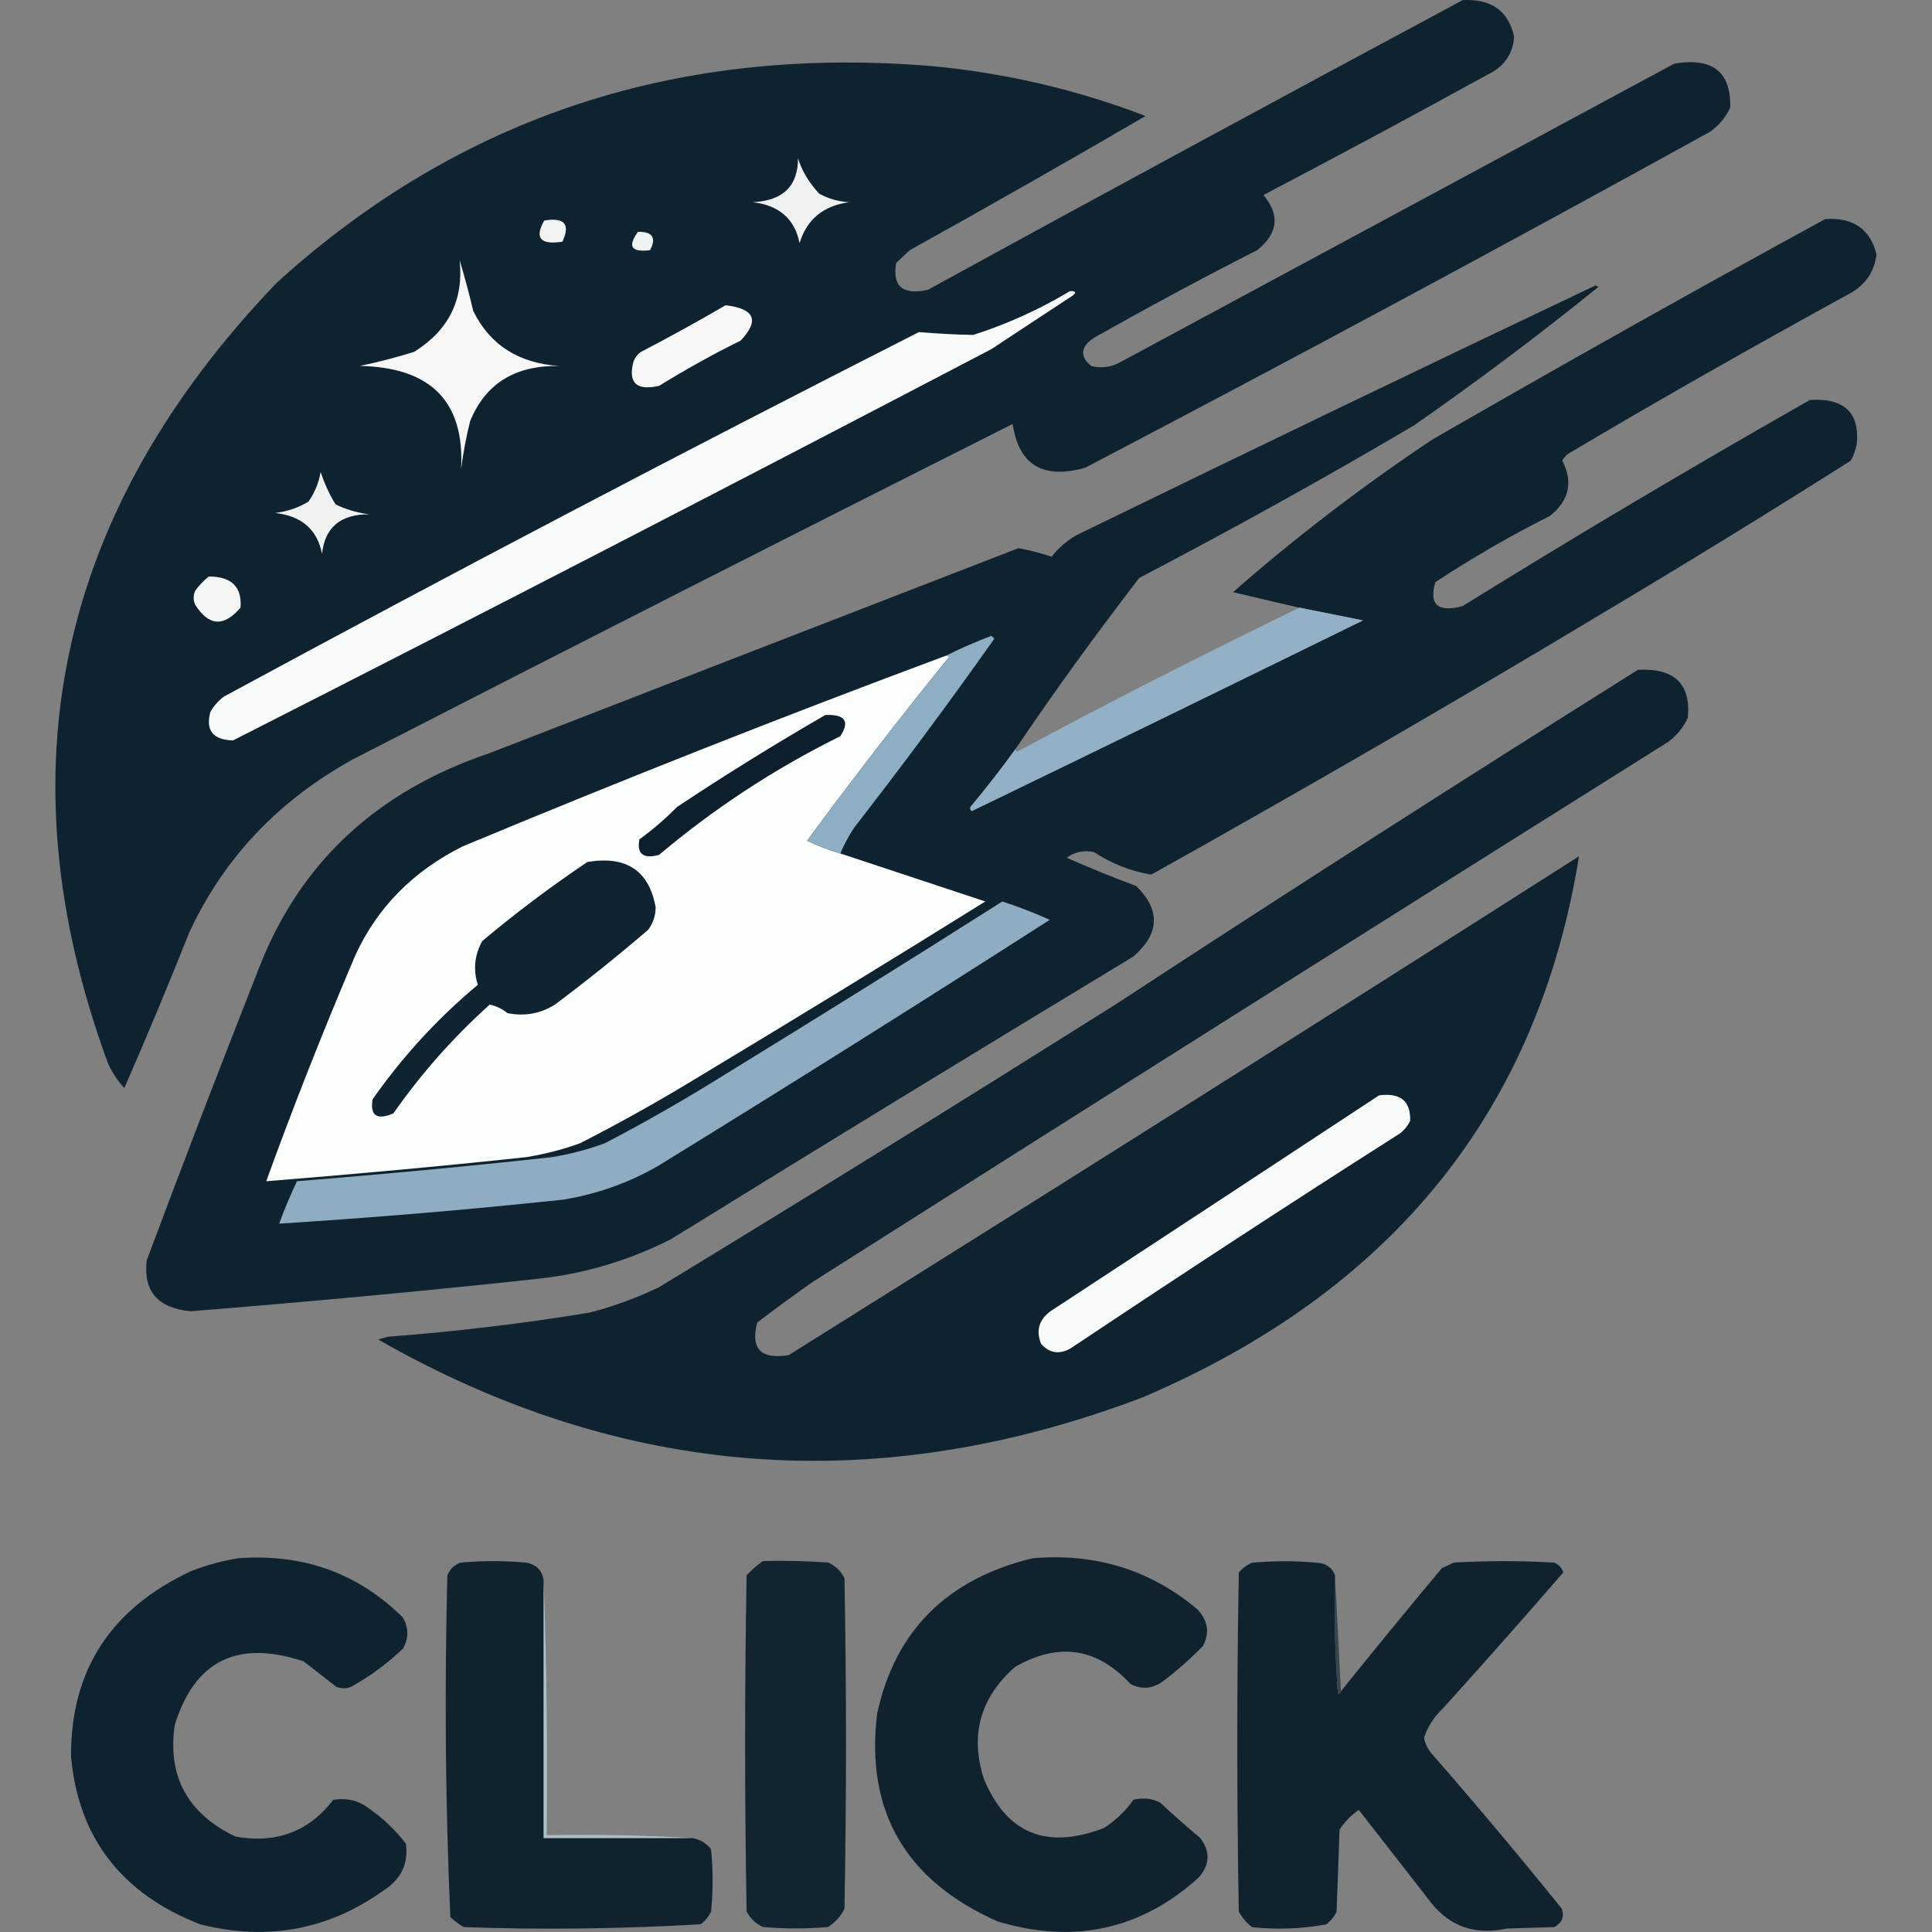
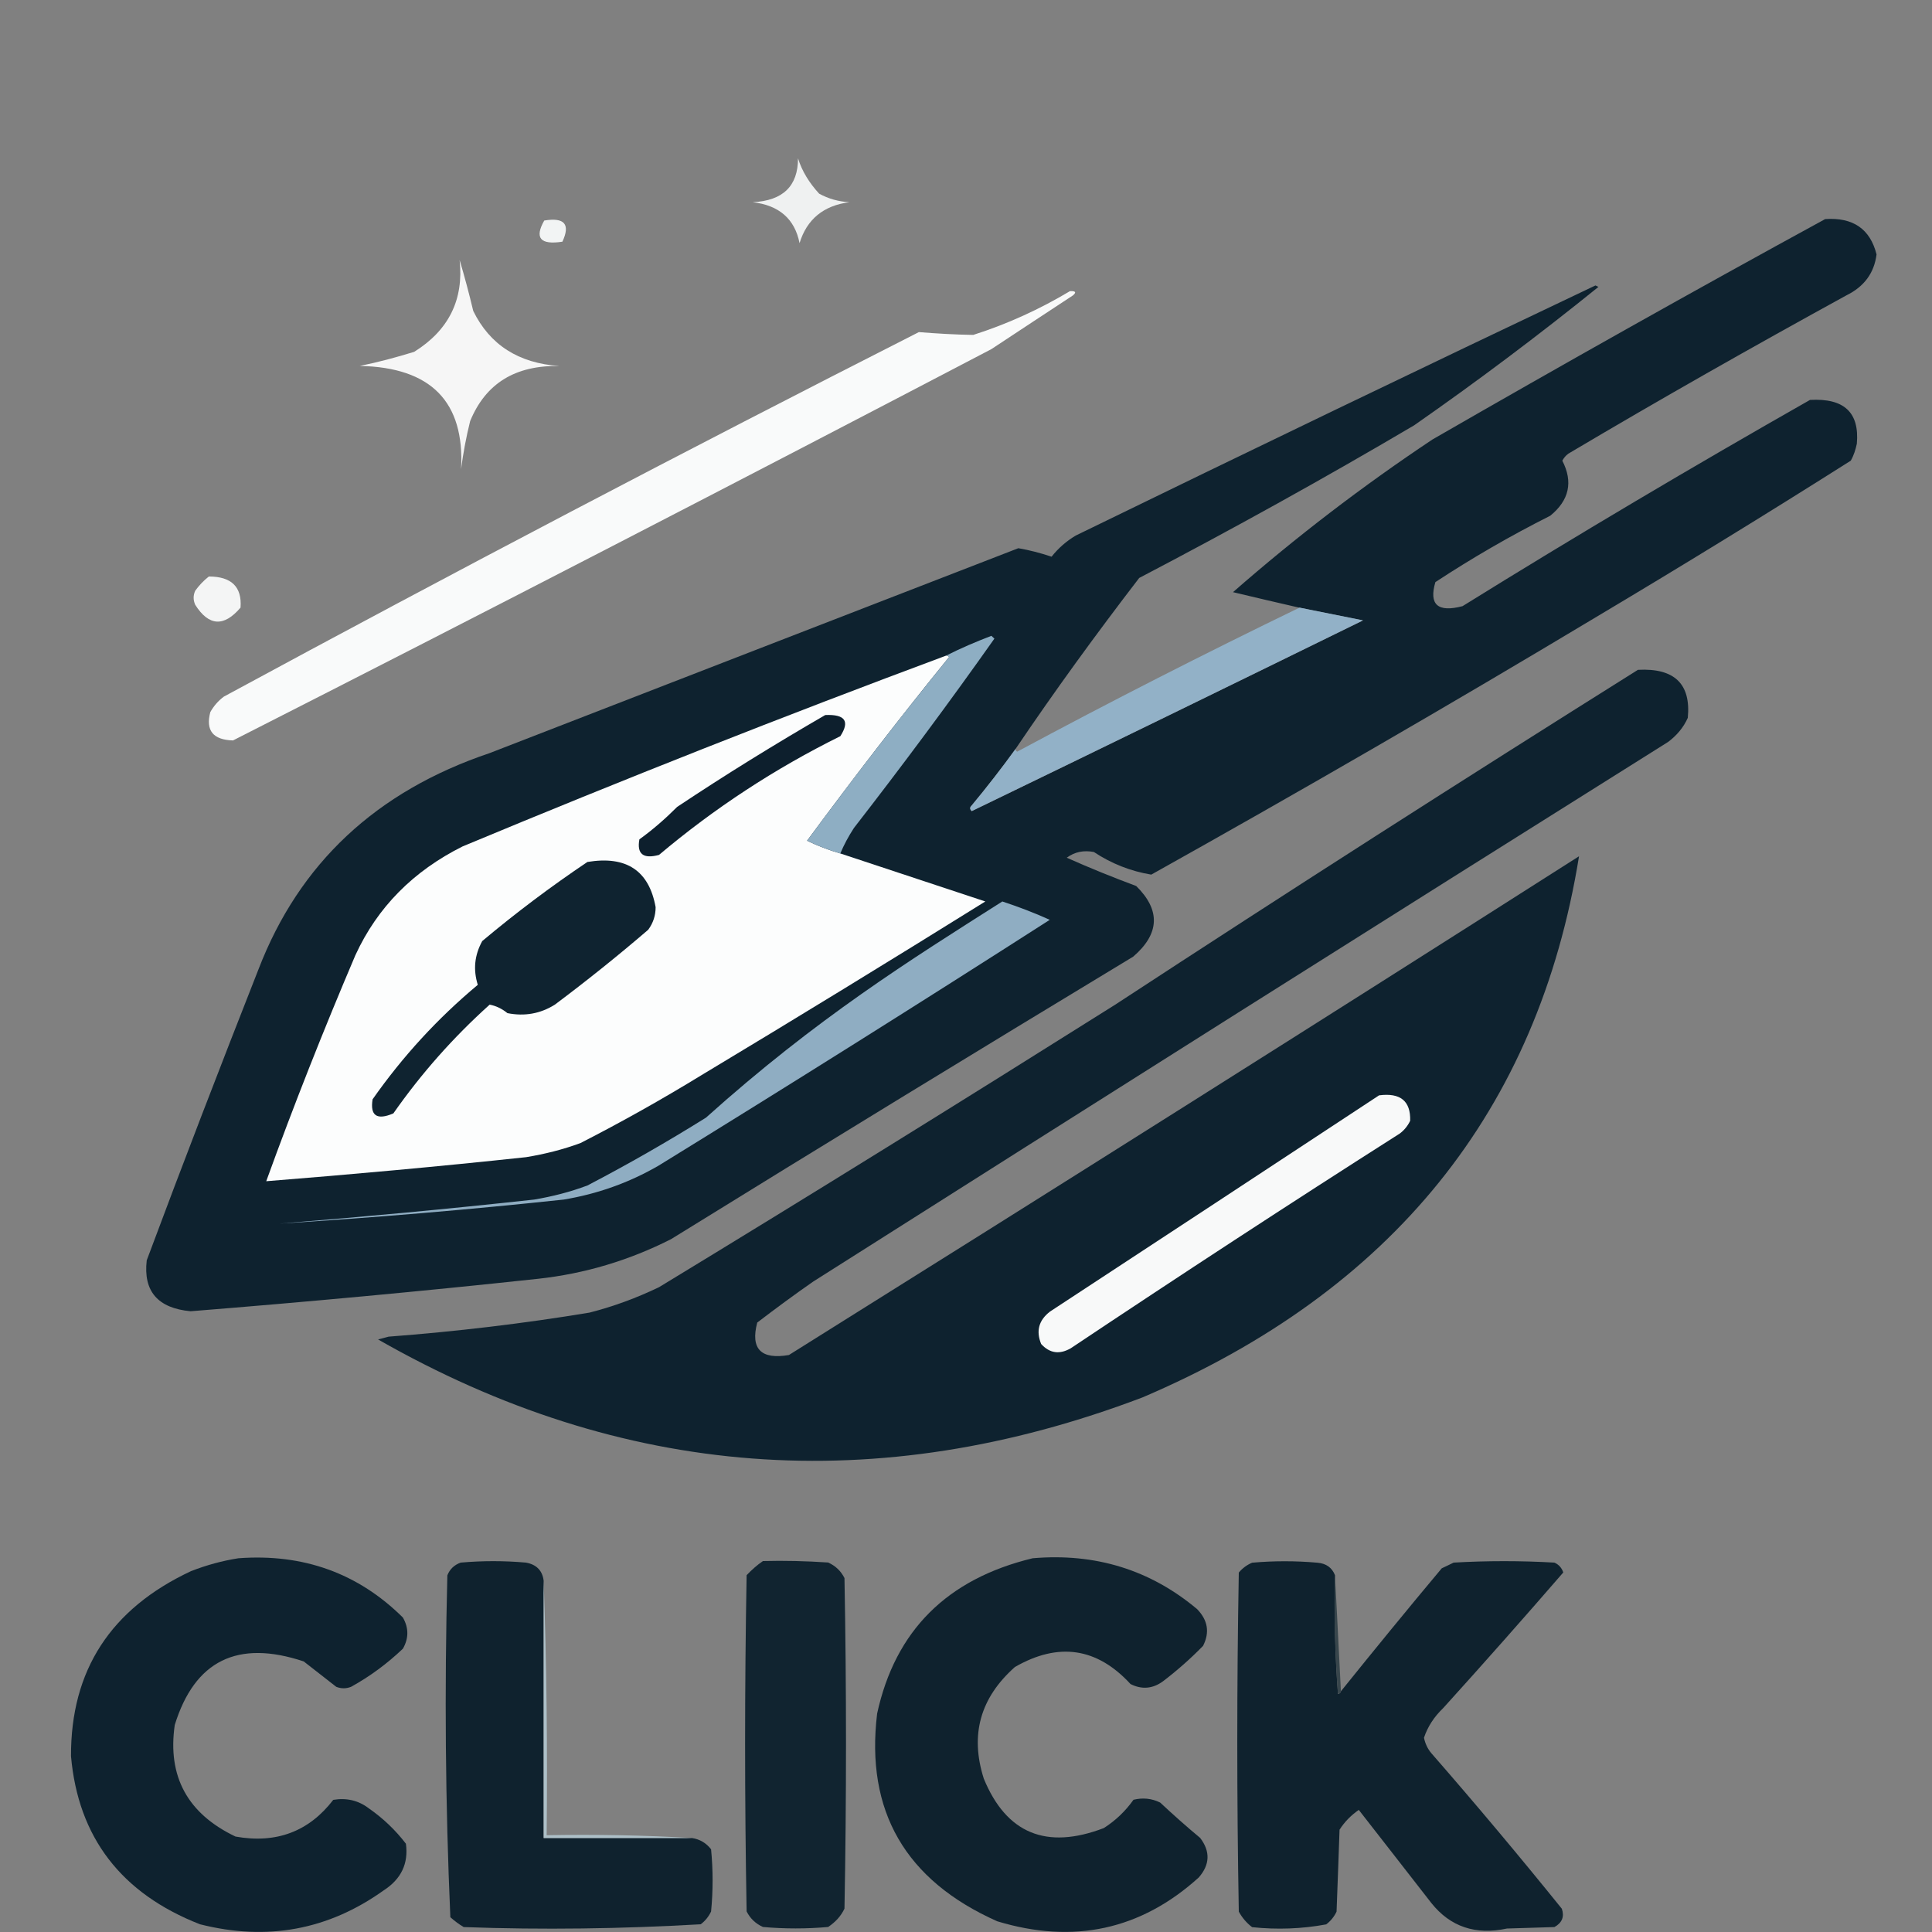
<svg xmlns="http://www.w3.org/2000/svg" id="Layer_1" x="0px" y="0px" viewBox="0 0 200 200" style="enable-background:new 0 0 200 200;" xml:space="preserve">
  <rect x="0" y="0" width="200" height="200" fill="#808080" stroke="none" />
  <style type="text/css">	.st0{fill-rule:evenodd;clip-rule:evenodd;fill:#0E222F;}	.st1{fill-rule:evenodd;clip-rule:evenodd;fill:#EFF1F1;}	.st2{fill-rule:evenodd;clip-rule:evenodd;fill:#F2F4F4;}	.st3{fill-rule:evenodd;clip-rule:evenodd;fill:#EEF1F2;}	.st4{fill-rule:evenodd;clip-rule:evenodd;fill:#F6F6F6;}	.st5{fill-rule:evenodd;clip-rule:evenodd;fill:#F8F8F8;}	.st6{fill-rule:evenodd;clip-rule:evenodd;fill:#F9FAFA;}	.st7{fill-rule:evenodd;clip-rule:evenodd;fill:#F0F2F2;}	.st8{fill-rule:evenodd;clip-rule:evenodd;fill:#F4F5F5;}	.st9{fill-rule:evenodd;clip-rule:evenodd;fill:#FCFDFD;}	.st10{fill-rule:evenodd;clip-rule:evenodd;fill:#92B1C7;}	.st11{fill-rule:evenodd;clip-rule:evenodd;fill:#8EAEC3;}	.st12{fill-rule:evenodd;clip-rule:evenodd;fill:#0D1F2D;}	.st13{fill-rule:evenodd;clip-rule:evenodd;fill:#0F2330;}	.st14{fill-rule:evenodd;clip-rule:evenodd;fill:#8FADC2;}	.st15{fill-rule:evenodd;clip-rule:evenodd;fill:#F8F9F9;}	.st16{fill-rule:evenodd;clip-rule:evenodd;fill:#0F222E;}	.st17{fill-rule:evenodd;clip-rule:evenodd;fill:#112430;}	.st18{fill-rule:evenodd;clip-rule:evenodd;fill:#38464C;}	.st19{fill-rule:evenodd;clip-rule:evenodd;fill:#ADC0C8;}</style>
  <g>
-     <path class="st0" d="M151.42,0.01c2.97-0.15,4.75,1.14,5.32,3.8c-0.13,1.81-1.06,3.13-2.81,3.95c-7.66,4.21-15.39,8.37-23.14,12.43  c1.72,2.05,1.53,3.95-0.63,5.7c-5.72,2.9-11.35,5.94-16.89,9.07c-1.41,0.91-1.53,1.9-0.31,2.93c0.97,0.23,1.91,0.15,2.81-0.29  c19.17-10.33,38.38-20.68,57.55-31.01c3.97-0.67,5.88,0.85,5.79,4.53c-0.44,0.99-1.13,1.81-2.03,2.49  c-21.42,11.82-43.01,23.43-64.74,34.81c-4.38,1.23-6.88-0.29-7.51-4.53C82.05,55.35,59.31,66.91,36.64,78.55  c-7.79,4.27-13.48,10.27-17.05,17.99c-2.16,5.41-4.38,10.76-6.72,16.09c-0.72-0.79-1.31-1.67-1.72-2.63  C0.1,79.84,5.95,52.93,28.66,29.26C47.68,12,70.45,4.55,97,6.89c7.48,0.76,14.67,2.46,21.58,5.12c-8.07,4.71-16.2,9.33-24.4,13.89  c-0.47,0.44-0.94,0.88-1.41,1.32c-0.41,2.43,0.69,3.36,3.28,2.78C114.48,19.9,132.94,9.93,151.42,0.01z" />
-   </g>
+     </g>
  <g>
    <path class="st1" d="M82.61,16.39c0.41,1.32,1.16,2.54,2.19,3.66c0.97,0.53,2,0.82,3.13,0.88c-2.69,0.35-4.41,1.78-5.16,4.24  c-0.5-2.52-2.13-3.92-4.85-4.24C81.05,20.78,82.61,19.26,82.61,16.39z" />
  </g>
  <g>
    <path class="st2" d="M56.34,22.83c2.1-0.35,2.72,0.38,1.88,2.19C55.93,25.37,55.31,24.64,56.34,22.83z" />
  </g>
  <g>
-     <path class="st3" d="M66.04,24c1.5-0.03,1.94,0.61,1.25,1.9C65.35,26.13,64.94,25.52,66.04,24z" />
-   </g>
+     </g>
  <g>
    <path class="st4" d="M47.58,26.92c0.5,1.67,0.97,3.42,1.41,5.27c1.72,3.51,4.69,5.41,8.91,5.7c-4.57-0.09-7.63,1.81-9.23,5.7  c-0.41,1.64-0.72,3.31-0.94,4.97c0.38-6.96-3.1-10.53-10.48-10.68c1.88-0.38,3.75-0.88,5.63-1.46  C46.46,34.18,48.02,31.02,47.58,26.92z" />
  </g>
  <g>
-     <path class="st5" d="M75.11,31.6c3.03,0.35,3.53,1.58,1.56,3.66c-2.91,1.43-5.72,3.01-8.44,4.68c-2.35,0.53-3.22-0.29-2.66-2.49  c0.16-0.41,0.41-0.76,0.78-1.02C69.32,34.88,72.26,33.27,75.11,31.6z" />
-   </g>
+     </g>
  <g>
    <path class="st6" d="M110.76,30.14c0.59-0.03,0.69,0.12,0.31,0.44c-2.81,1.84-5.63,3.71-8.44,5.56  C76.51,49.8,50.37,63.31,24.12,76.65c-2.06-0.06-2.85-1.02-2.35-2.93c0.34-0.61,0.81-1.17,1.41-1.61  c23.77-12.87,47.76-25.45,71.94-37.73c1.88,0.15,3.75,0.26,5.63,0.29C104.32,33.53,107.63,32.01,110.76,30.14z" />
  </g>
  <g>
    <path class="st0" d="M105.13,77.53c-1.44,1.99-2.94,3.92-4.54,5.85c-0.22,0.2-0.22,0.38,0,0.59c13.54-6.55,27.02-13.13,40.5-19.74  c-2.19-0.44-4.38-0.88-6.57-1.32c-2.28-0.53-4.57-1.05-6.88-1.61c6.51-5.7,13.39-10.97,20.64-15.8  c13.45-7.75,26.99-15.36,40.66-22.82c2.88-0.2,4.66,1.02,5.32,3.66c-0.25,1.93-1.28,3.33-3.13,4.24  c-9.7,5.32-19.3,10.76-28.77,16.38c-0.28,0.2-0.47,0.44-0.63,0.73c1.13,2.19,0.72,4.1-1.25,5.7c-4.13,2.08-8.07,4.36-11.89,6.87  c-0.69,2.34,0.25,3.16,2.81,2.49c11.82-7.34,23.83-14.45,35.97-21.35c3.53-0.2,5.13,1.29,4.85,4.53c-0.13,0.61-0.31,1.2-0.63,1.76  c-8.73,5.53-17.55,10.94-26.43,16.23c-15.17,9.1-30.49,17.96-45.98,26.62c-2.13-0.35-4.13-1.14-5.94-2.34  c-1.03-0.2-1.97-0.03-2.81,0.59c2.35,1.05,4.75,2.02,7.19,2.93c2.53,2.49,2.44,4.94-0.31,7.31c-16.01,9.68-31.96,19.42-47.85,29.25  c-4.32,2.19-8.91,3.57-13.76,4.1c-11.98,1.29-23.96,2.4-35.97,3.36c-3.41-0.32-4.91-2.08-4.54-5.27  c3.75-10.06,7.63-20.12,11.57-30.13c4.22-10.97,12.2-18.43,23.93-22.38c18.27-7.08,36.5-14.16,54.73-21.21  c1.16,0.2,2.31,0.5,3.44,0.88c0.69-0.88,1.53-1.61,2.5-2.19c17.89-8.72,35.81-17.35,53.8-25.89c0.09,0.06,0.22,0.09,0.31,0.15  c-6.19,5-12.54,9.77-19.08,14.33c-9.32,5.5-18.83,10.76-28.46,15.8C113.48,65.62,109.2,71.5,105.13,77.53z" />
  </g>
  <g>
-     <path class="st7" d="M33.19,48.86c0.38,1.14,0.88,2.28,1.56,3.36c1.09,0.53,2.22,0.85,3.44,1.02c-2.94,0-4.57,1.35-4.85,4.1  c-0.5-2.52-2.1-3.92-4.85-4.24c1.25-0.15,2.38-0.53,3.44-1.17C32.6,50.97,33.01,49.94,33.19,48.86z" />
-   </g>
+     </g>
  <g>
    <path class="st8" d="M21.62,59.68c2.35,0,3.44,1.08,3.28,3.22c-1.72,2.02-3.28,1.93-4.69-0.29c-0.22-0.5-0.22-0.97,0-1.46  C20.62,60.59,21.09,60.09,21.62,59.68z" />
  </g>
  <g>
    <path class="st9" d="M97.94,67.87c0.13-0.03,0.25,0.03,0.31,0.15c-5.07,6.23-9.95,12.58-14.7,19.01c1.09,0.53,2.25,0.97,3.44,1.32  c4.97,1.64,9.98,3.31,15.01,4.97c-9.73,6.06-19.52,12.05-29.4,17.99c-4.07,2.49-8.23,4.83-12.51,7.02  c-1.81,0.67-3.69,1.14-5.63,1.46c-9.04,0.97-18.02,1.78-26.9,2.49c2.85-7.87,5.94-15.68,9.23-23.4c2.28-4.97,6.01-8.72,11.1-11.26  C64.44,80.72,81.11,74.13,97.94,67.87z" />
  </g>
  <g>
    <path class="st10" d="M134.53,62.9c2.19,0.44,4.38,0.88,6.57,1.32c-13.48,6.61-26.96,13.19-40.5,19.74c-0.22-0.2-0.22-0.38,0-0.59  c1.6-1.93,3.1-3.86,4.54-5.85c-0.03,0.12,0.03,0.23,0.16,0.29C114.92,72.64,124.68,67.67,134.53,62.9z" />
  </g>
  <g>
    <path class="st0" d="M169.56,69.34c3.78-0.2,5.5,1.46,5.16,4.97c-0.44,0.99-1.13,1.81-2.03,2.49  c-29.56,18.55-59.05,37.18-88.51,55.87c-1.97,1.37-3.88,2.78-5.79,4.24c-0.72,2.72,0.38,3.86,3.28,3.36  c27.34-17.11,54.61-34.31,81.79-51.63c-4.25,26.33-19.33,44.99-45.19,56.02c-27.49,10.44-53.89,8.42-79.13-6  c0.38-0.09,0.72-0.2,1.09-0.29c6.97-0.53,13.92-1.35,20.8-2.49c2.5-0.64,4.88-1.52,7.19-2.63c15.83-9.62,31.56-19.39,47.23-29.25  C133.37,92.27,151.42,80.72,169.56,69.34z" />
  </g>
  <g>
    <path class="st11" d="M86.99,88.35c-1.19-0.35-2.35-0.79-3.44-1.32c4.75-6.44,9.63-12.78,14.7-19.01  c-0.06-0.12-0.19-0.18-0.31-0.15c1.5-0.76,3.07-1.43,4.69-2.05c0.09,0.09,0.22,0.2,0.31,0.29c-4.69,6.64-9.54,13.16-14.54,19.6  C87.84,86.57,87.37,87.44,86.99,88.35z" />
  </g>
  <g>
    <path class="st12" d="M85.43,74.02c2.06-0.09,2.56,0.64,1.56,2.19c-6.79,3.36-13.04,7.46-18.77,12.29  c-1.63,0.44-2.31-0.09-2.03-1.61c1.41-1.02,2.69-2.14,3.91-3.36C75.11,80.19,80.23,77.03,85.43,74.02z" />
  </g>
  <g>
    <path class="st13" d="M60.81,89.23c4.05-0.67,6.38,0.91,7.06,4.68c0,0.85-0.25,1.64-0.77,2.34c-3.13,2.69-6.35,5.27-9.66,7.75  c-1.5,0.94-3.13,1.23-4.91,0.88c-0.58-0.47-1.2-0.76-1.84-0.88c-3.77,3.39-7.09,7.14-9.97,11.26c-1.72,0.73-2.42,0.23-2.15-1.46  c3.1-4.42,6.72-8.37,10.89-11.85c-0.49-1.58-0.34-3.07,0.46-4.53C53.41,94.49,57.03,91.77,60.81,89.23z" />
  </g>
  <g>
-     <path class="st14" d="M103.76,93.32c1.69,0.56,3.31,1.17,4.91,1.9c-13.41,8.6-26.91,17.08-40.5,25.45  c-3.04,1.76-6.32,2.93-9.82,3.51c-9.82,1.05-19.64,1.87-29.45,2.49c0.55-1.52,1.17-2.98,1.84-4.39c8.71-0.7,17.52-1.52,26.39-2.49  c1.9-0.32,3.74-0.79,5.52-1.46c4.2-2.19,8.28-4.53,12.27-7.02C84.59,105.37,94.22,99.38,103.76,93.32z" />
+     <path class="st14" d="M103.76,93.32c1.69,0.56,3.31,1.17,4.91,1.9c-13.41,8.6-26.91,17.08-40.5,25.45  c-3.04,1.76-6.32,2.93-9.82,3.51c-9.82,1.05-19.64,1.87-29.45,2.49c8.71-0.7,17.52-1.52,26.39-2.49  c1.9-0.32,3.74-0.79,5.52-1.46c4.2-2.19,8.28-4.53,12.27-7.02C84.59,105.37,94.22,99.38,103.76,93.32z" />
  </g>
  <g>
    <path class="st15" d="M142.76,113.39c2.21-0.29,3.28,0.59,3.22,2.63c-0.25,0.53-0.61,0.97-1.07,1.32  c-11.44,7.28-22.8,14.71-34.06,22.23c-1.17,0.67-2.18,0.53-3.07-0.44c-0.55-1.35-0.25-2.46,0.92-3.36  C120.08,128.31,131.43,120.85,142.76,113.39z" />
  </g>
  <g>
    <path class="st0" d="M24.68,161.31c6.72-0.5,12.4,1.55,17.03,6.14c0.61,1.08,0.61,2.14,0,3.22c-1.63,1.55-3.41,2.87-5.37,3.95  c-0.52,0.2-1.01,0.2-1.53,0c-1.14-0.88-2.24-1.76-3.37-2.63c-6.84-2.28-11.29-0.09-13.35,6.58c-0.77,5.32,1.32,9.18,6.29,11.55  c4.23,0.76,7.61-0.53,10.12-3.8c1.38-0.23,2.61,0.06,3.68,0.88c1.47,1.02,2.76,2.25,3.84,3.66c0.28,2.05-0.49,3.66-2.3,4.83  c-5.74,4.1-12.06,5.27-19.02,3.51c-8.16-3.19-12.61-9.01-13.35-17.4c-0.03-8.89,4.11-15.27,12.43-19.16  C21.4,162.01,23.02,161.57,24.68,161.31z" />
  </g>
  <g>
    <path class="st16" d="M106.9,161.31c6.5-0.56,12.18,1.2,17.03,5.27c1.1,1.14,1.32,2.4,0.61,3.8c-1.29,1.32-2.67,2.54-4.14,3.66  c-1.07,0.79-2.21,0.88-3.37,0.29c-3.47-3.77-7.46-4.36-11.97-1.76c-3.59,3.19-4.66,7.02-3.22,11.55c2.33,5.67,6.47,7.4,12.43,5.12  c1.23-0.79,2.24-1.76,3.07-2.93c0.95-0.23,1.87-0.15,2.76,0.29c1.35,1.26,2.73,2.49,4.14,3.66c1.07,1.4,1.01,2.78-0.15,4.1  c-5.98,5.41-12.95,6.93-20.86,4.53c-9.51-4.24-13.65-11.41-12.43-21.5C92.67,168.8,98.04,163.45,106.9,161.31z" />
  </g>
  <g>
    <path class="st16" d="M56.28,163.65c0,8.86,0,17.76,0,26.62c5.12,0,10.22,0,15.34,0c0.83,0.12,1.5,0.53,1.99,1.17  c0.21,2.14,0.21,4.3,0,6.44c-0.25,0.53-0.61,0.97-1.07,1.32c-8.16,0.47-16.35,0.59-24.54,0.29c-0.49-0.29-0.95-0.64-1.38-1.02  c-0.52-11.76-0.61-23.58-0.31-35.39c0.25-0.64,0.71-1.08,1.38-1.32c2.24-0.2,4.51-0.2,6.75,0  C55.54,161.95,56.16,162.6,56.28,163.65z" />
  </g>
  <g>
    <path class="st17" d="M78.98,161.6c2.24-0.06,4.51,0,6.75,0.15c0.77,0.35,1.32,0.88,1.69,1.61c0.21,11.41,0.21,22.82,0,34.22  c-0.37,0.79-0.95,1.4-1.69,1.9c-2.24,0.2-4.51,0.2-6.75,0c-0.77-0.35-1.32-0.88-1.69-1.61c-0.21-11.61-0.21-23.2,0-34.81  C77.82,162.51,78.37,162.01,78.98,161.6z" />
  </g>
  <g>
    <path class="st16" d="M138.2,163.07c-0.09,4.1,0,8.19,0.31,12.29c0.18-0.03,0.28-0.15,0.31-0.29c3.44-4.27,6.9-8.51,10.43-12.72  c0.4-0.2,0.83-0.38,1.23-0.59c3.47-0.2,6.96-0.2,10.43,0c0.46,0.2,0.77,0.56,0.92,1.02c-4.08,4.71-8.22,9.39-12.43,14.04  c-0.92,0.88-1.6,1.9-1.99,3.07c0.12,0.59,0.37,1.14,0.77,1.61c4.6,5.27,9.11,10.65,13.5,16.09c0.28,0.82,0.03,1.46-0.77,1.9  c-1.63,0.06-3.28,0.09-4.91,0.15c-3.25,0.7-5.86-0.18-7.82-2.63c-2.52-3.22-5-6.44-7.52-9.65c-0.8,0.56-1.47,1.23-1.99,2.05  c-0.09,2.84-0.21,5.65-0.31,8.48c-0.25,0.53-0.61,0.97-1.07,1.32c-2.52,0.47-5.09,0.56-7.67,0.29c-0.58-0.44-1.04-0.99-1.38-1.61  c-0.21-11.7-0.21-23.4,0-35.1c0.37-0.44,0.83-0.79,1.38-1.02c2.24-0.2,4.51-0.2,6.75,0C137.28,161.84,137.89,162.28,138.2,163.07z" />
  </g>
  <g>
    <path class="st18" d="M138.2,163.07c0.21,4.01,0.4,7.99,0.61,11.99c-0.03,0.15-0.12,0.26-0.31,0.29  C138.2,171.26,138.07,167.16,138.2,163.07z" />
  </g>
  <g>
    <path class="st19" d="M56.28,163.65c0.31,8.72,0.4,17.49,0.31,26.33c5.06-0.09,10.06,0,15.03,0.29c-5.12,0-10.22,0-15.34,0  C56.28,181.38,56.28,172.51,56.28,163.65z" />
  </g>
</svg>